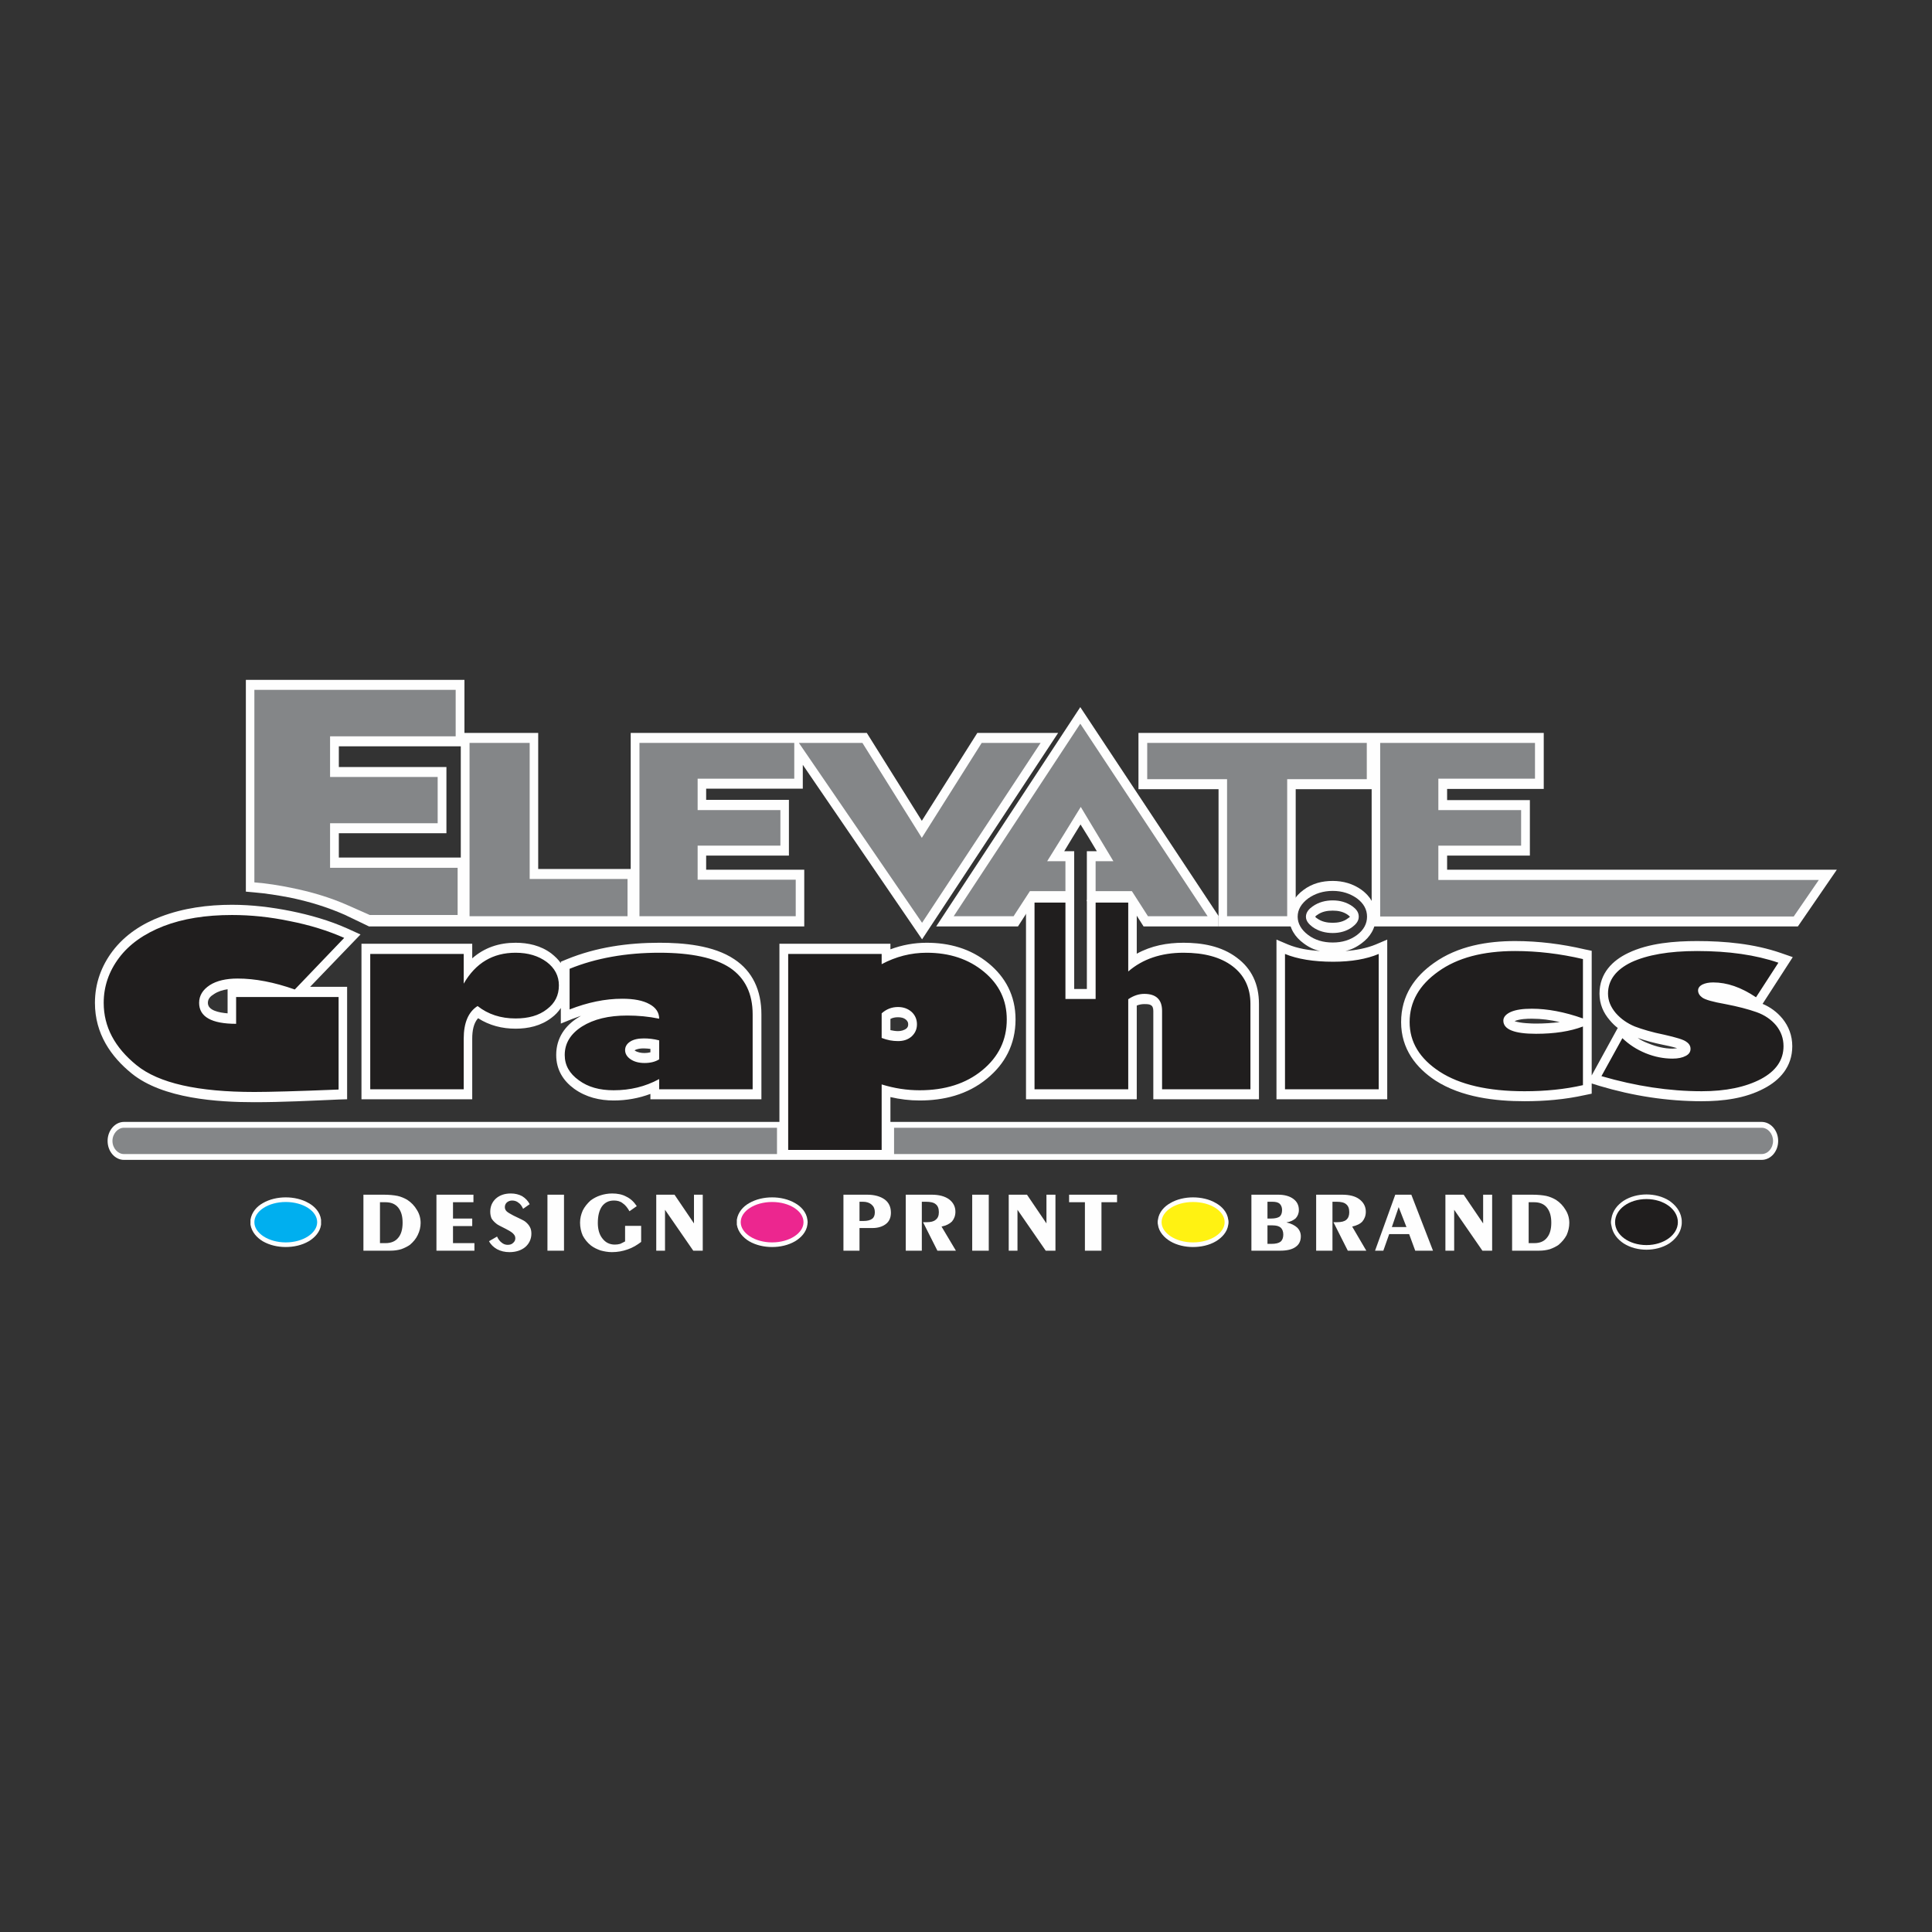
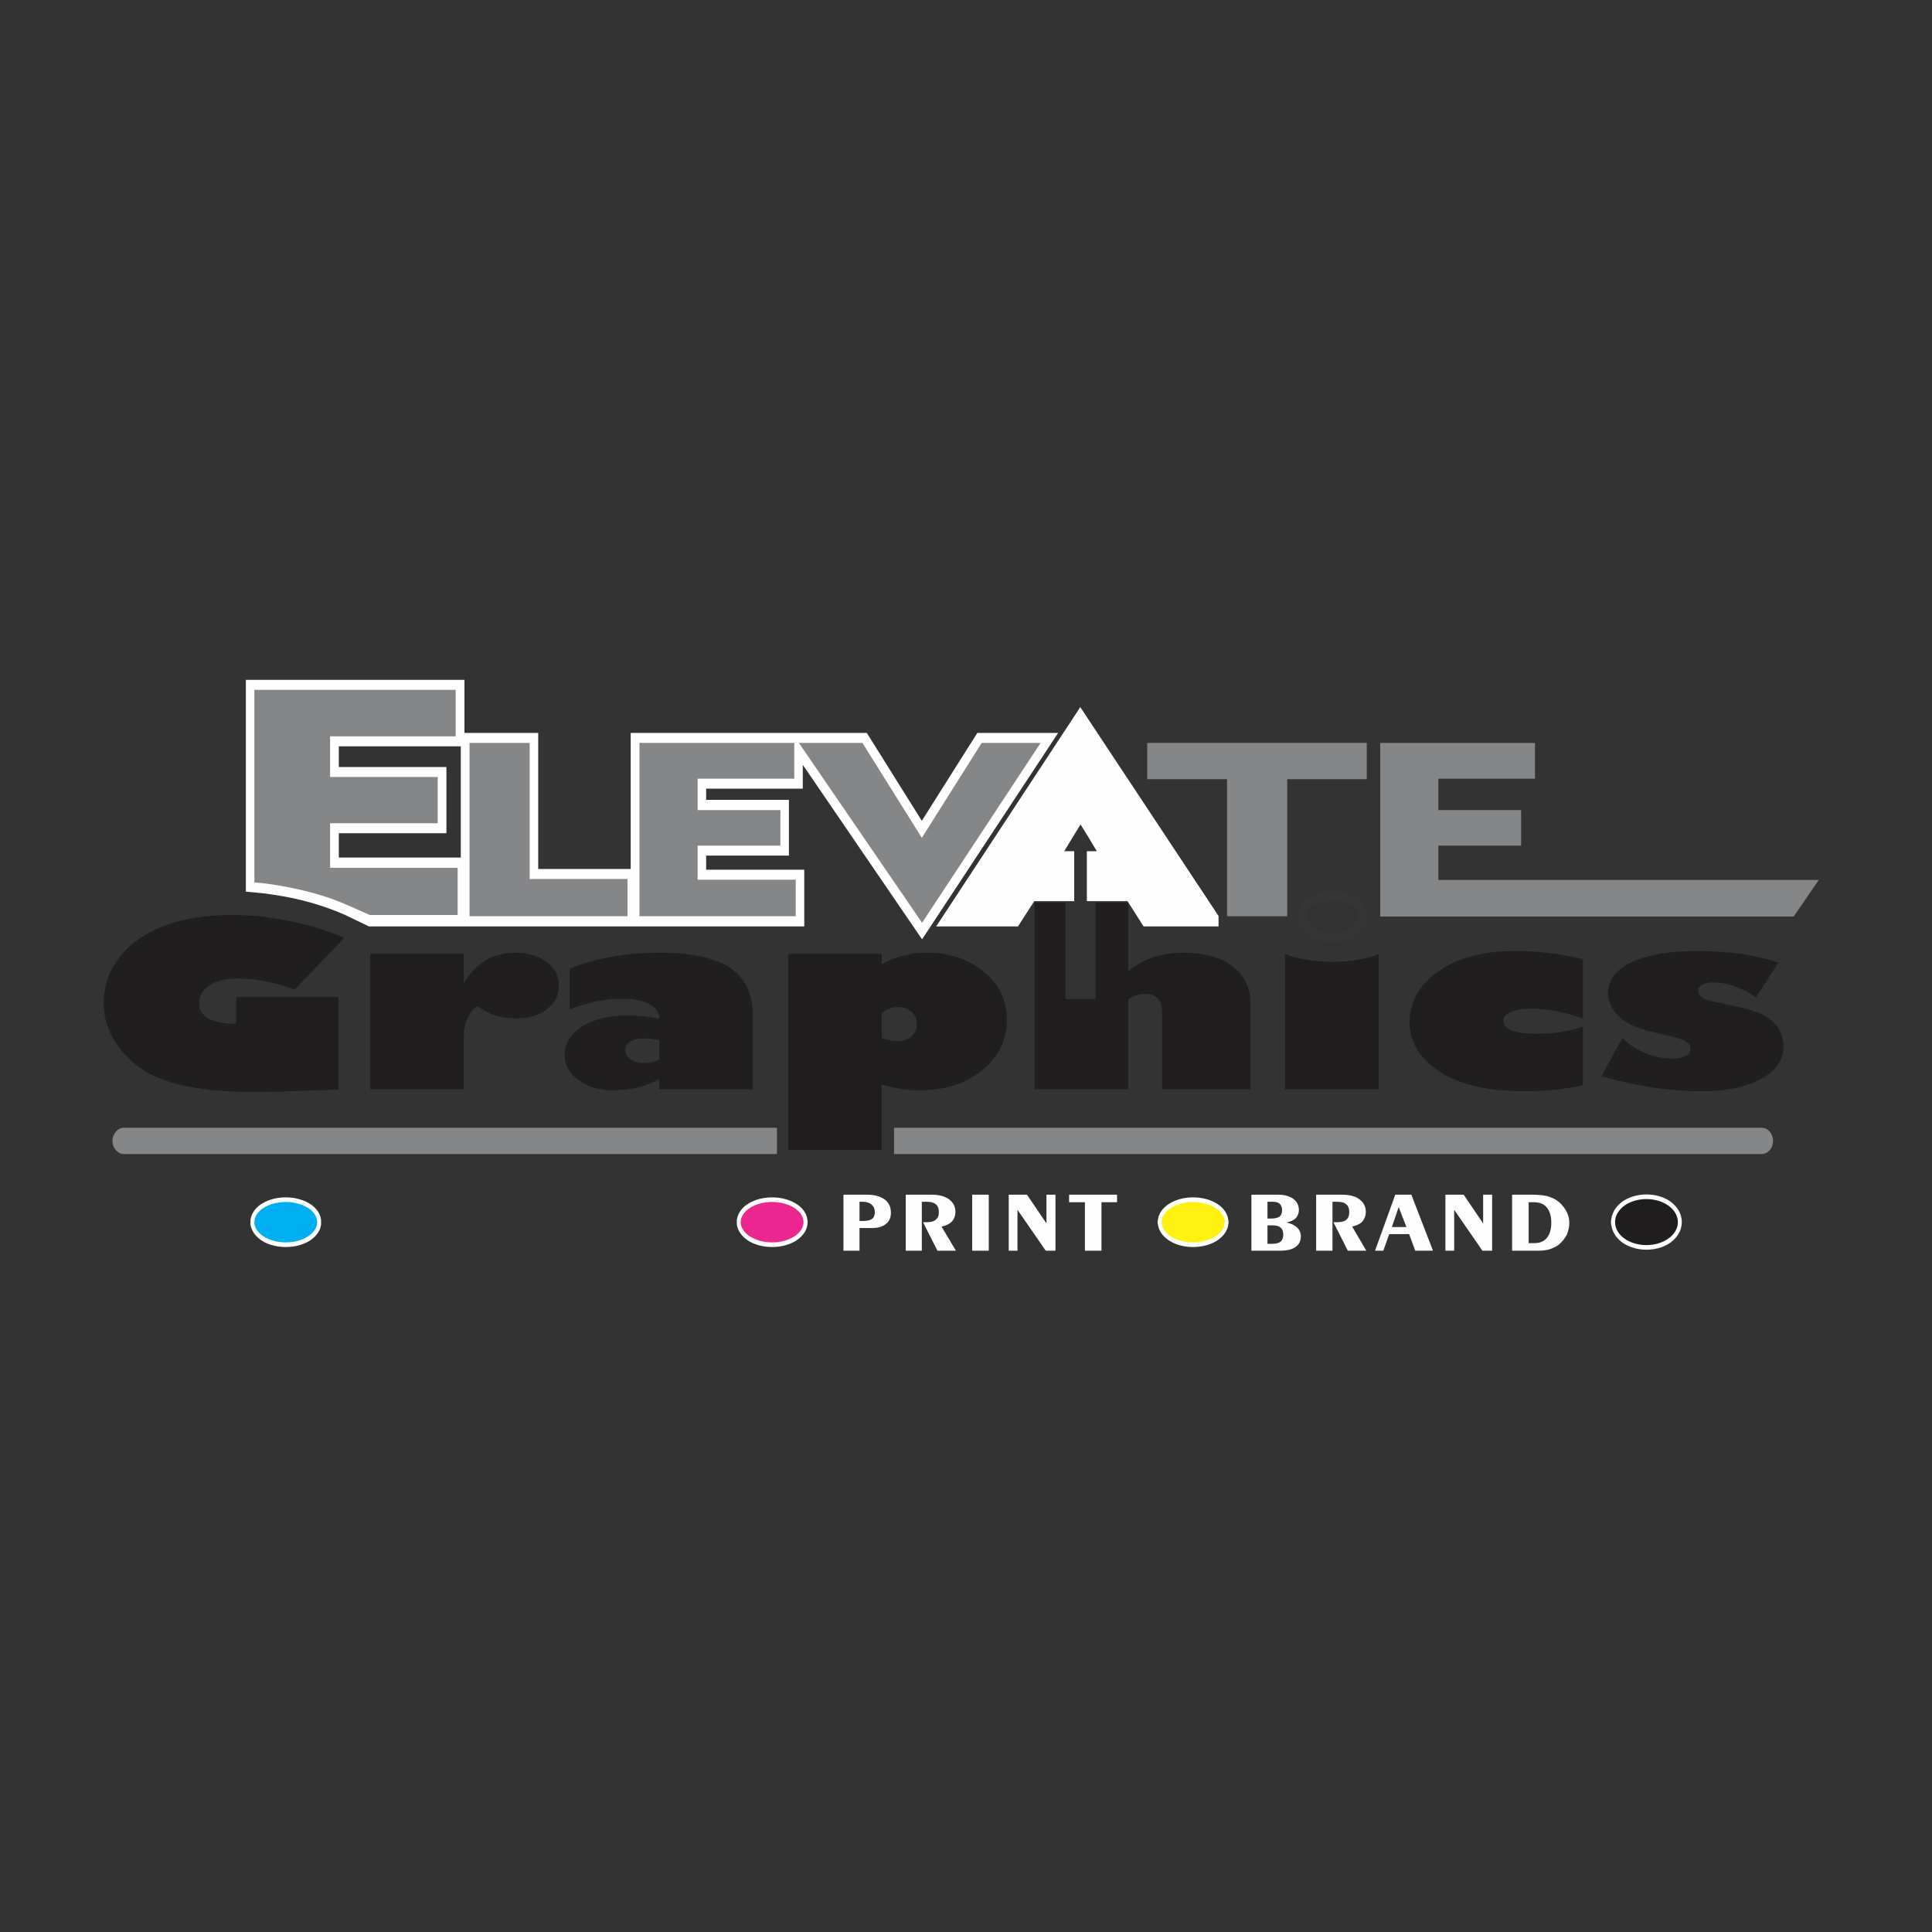
<svg xmlns="http://www.w3.org/2000/svg" xml:space="preserve" width="256px" height="256px" version="1.1" style="shape-rendering:geometricPrecision; text-rendering:geometricPrecision; image-rendering:optimizeQuality; fill-rule:evenodd; clip-rule:evenodd" viewBox="0 0 79.37 79.37">
  <rect x="0" y="0" width="79.37" height="79.37" fill="#333333" stroke="none" />
  <defs>
    <style type="text/css">
   
    .fil9 {fill:none}
    .fil0 {fill:#FEFEFE}
    .fil3 {fill:#848688}
    .fil2 {fill:#373435}
    .fil8 {fill:#FFF212}
    .fil7 {fill:#EC268F}
    .fil6 {fill:#00AFEF}
    .fil1 {fill:#201E1E}
    .fil5 {fill:#FEFEFE;fill-rule:nonzero}
    .fil4 {fill:#848688;fill-rule:nonzero}
   
  </style>
  </defs>
  <g id="Layer_x0020_1">
    <g id="_3122875640384">
      <g>
-         <path class="fil0" d="M54.23 39.07c-0.24,-0.05 -0.47,-0.16 -0.68,-0.32 -0.34,-0.25 -0.59,-0.61 -0.59,-1.09 0,-0.49 0.25,-0.85 0.59,-1.1 0.36,-0.27 0.77,-0.37 1.2,-0.37 0.42,0 0.83,0.11 1.19,0.37 0.34,0.25 0.58,0.61 0.58,1.1 0,0.48 -0.24,0.84 -0.58,1.09 -0.21,0.16 -0.44,0.27 -0.67,0.32 0.42,-0.03 0.86,-0.11 1.25,-0.27l0.47 -0.2 0 6.56 -4.55 0 0 -6.56 0.47 0.2c0.41,0.17 0.87,0.24 1.32,0.27zm-49.14 7.02c8.95,0 17.89,0 26.83,0l0.1 0 0 -7.32 4.56 0 0 0.23c0.48,-0.18 0.98,-0.27 1.49,-0.27 0.91,0 1.8,0.23 2.55,0.85 0.68,0.56 1.1,1.32 1.1,2.3 0,1.04 -0.45,1.84 -1.17,2.43 -0.81,0.67 -1.79,0.9 -2.77,0.9 -0.41,0 -0.81,-0.05 -1.2,-0.14l0 1.02 0.15 0c11.88,0 23.76,0 35.64,0 0.37,0 0.68,0.35 0.68,0.78 0,0.44 -0.31,0.78 -0.68,0.78 -22.42,0 -44.85,0 -67.28,0 -0.36,0 -0.67,-0.34 -0.67,-0.78 0,-0.43 0.31,-0.78 0.67,-0.78zm50.37 -8.43c-0.03,-0.03 -0.07,-0.06 -0.08,-0.07 -0.19,-0.14 -0.41,-0.18 -0.63,-0.18 -0.23,0 -0.45,0.04 -0.64,0.18 -0.02,0.01 -0.06,0.04 -0.08,0.07 0.02,0.03 0.06,0.06 0.08,0.07 0.19,0.14 0.42,0.18 0.64,0.18 0.21,0 0.44,-0.04 0.62,-0.18 0.02,-0.01 0.06,-0.04 0.09,-0.07zm-32.42 3.75c-0.1,0.15 -0.23,0.29 -0.38,0.4 -0.44,0.34 -0.97,0.45 -1.48,0.45 -0.55,0 -1.07,-0.13 -1.54,-0.43 -0.19,0.21 -0.24,0.53 -0.24,0.84l0 2.49 -4.55 0 0 -6.39 4.55 0 0 0.6c0.5,-0.44 1.1,-0.64 1.78,-0.64 0.51,0 1.03,0.11 1.47,0.44 0.15,0.12 0.29,0.25 0.39,0.4l0 -0.06 0.24 -0.1c1.22,-0.5 2.52,-0.68 3.81,-0.68 0.97,0 2.22,0.1 3.08,0.68 0.74,0.49 1.11,1.27 1.11,2.26l0 3.49 -4.56 0 0 -0.22c-0.48,0.18 -0.99,0.27 -1.51,0.27 -0.57,0 -1.13,-0.13 -1.62,-0.48 -0.44,-0.32 -0.74,-0.77 -0.74,-1.39 0,-0.71 0.38,-1.21 0.89,-1.53 0.04,-0.03 0.09,-0.05 0.13,-0.08 -0.12,0.04 -0.24,0.09 -0.36,0.13l-0.47 0.19 0 -0.64zm3.68 1.82l0 -0.14c-0.09,-0.01 -0.18,-0.02 -0.27,-0.02 -0.12,0 -0.27,0.01 -0.38,0.08 0,0 0.01,0.01 0.01,0.01 0.12,0.08 0.27,0.1 0.4,0.1 0.08,0 0.16,-0.01 0.24,-0.03zm38.67 1.28l0 0.42 -0.29 0.06c-0.81,0.18 -1.64,0.25 -2.47,0.25 -1.2,0 -2.59,-0.16 -3.66,-0.85 -0.79,-0.52 -1.41,-1.29 -1.41,-2.4 0,-1.1 0.57,-1.88 1.35,-2.43 0.98,-0.7 2.2,-0.9 3.33,-0.9 0.96,0 1.92,0.12 2.86,0.34l0.29 0.06 0 5.12 1.07 -1.95c-0.12,-0.09 -0.23,-0.2 -0.33,-0.32 -0.26,-0.3 -0.42,-0.66 -0.42,-1.09 0,-0.85 0.55,-1.37 1.18,-1.67 0.85,-0.41 1.92,-0.49 2.83,-0.49 1.14,0 2.34,0.11 3.44,0.49l0.49 0.17 -1.24 1.92c0.31,0.13 0.59,0.33 0.82,0.61 0.25,0.31 0.4,0.69 0.4,1.13 0,0.85 -0.52,1.4 -1.15,1.73 -0.78,0.42 -1.71,0.53 -2.57,0.53 -1.42,0 -2.83,-0.22 -4.2,-0.63l-0.32 -0.1zm3.51 -1.45c-0.2,-0.06 -0.48,-0.12 -0.59,-0.14 -0.34,-0.07 -0.69,-0.16 -1.03,-0.28 0.14,0.1 0.29,0.17 0.45,0.23 0.32,0.13 0.65,0.21 0.98,0.21 0.06,0 0.12,-0.01 0.19,-0.02zm-6.68 -1.11c0.24,0.09 0.74,0.1 0.88,0.1 0.32,0 0.65,-0.02 0.98,-0.06 -0.38,-0.09 -0.76,-0.14 -1.15,-0.14 -0.21,0 -0.5,0.01 -0.71,0.1zm-15.52 -2.77c0.6,-0.33 1.25,-0.45 1.92,-0.45 0.75,0 1.56,0.13 2.2,0.62 0.59,0.44 0.9,1.07 0.9,1.89l0 3.92 -4.34 0 0 -3.63c0,-0.27 -0.16,-0.28 -0.37,-0.28 -0.11,0 -0.21,0.02 -0.31,0.06l0 3.85 -4.55 0 0 -8.19 1.98 0 0 3.66 0.52 0 0 -3.66 2.05 0 0 2.21zm-10.12 2.68l0 0.46c0.1,0.02 0.2,0.04 0.31,0.04 0.12,0 0.25,-0.03 0.35,-0.11 0.05,-0.05 0.07,-0.09 0.07,-0.17 0,-0.08 -0.03,-0.13 -0.08,-0.18 -0.1,-0.09 -0.22,-0.11 -0.34,-0.11 -0.11,0 -0.22,0.02 -0.31,0.07zm-23.84 -1.32l1.52 0 0 4.62 -0.34 0.01c-1.15,0.05 -2.32,0.11 -3.47,0.11 -1.5,0 -3.76,-0.14 -5.04,-1.18 -0.85,-0.69 -1.51,-1.63 -1.51,-2.9 0,-0.81 0.27,-1.52 0.72,-2.12 0.52,-0.69 1.24,-1.14 1.98,-1.42 0.94,-0.36 1.95,-0.49 2.93,-0.49 0.82,0 1.63,0.1 2.43,0.26 0.78,0.16 1.56,0.38 2.3,0.71l0.55 0.25 -2.07 2.15zm-3.39 1.09l0 -0.99c-0.2,0.03 -0.4,0.09 -0.56,0.2 -0.13,0.08 -0.25,0.18 -0.25,0.36 0,0.31 0.45,0.4 0.81,0.43z" />
        <path class="fil1" d="M65.79 44.21l0.86 -1.56c0.27,0.26 0.59,0.47 0.96,0.62 0.37,0.15 0.74,0.22 1.1,0.22 0.23,0 0.41,-0.04 0.54,-0.11 0.14,-0.07 0.2,-0.17 0.2,-0.29 0,-0.11 -0.05,-0.21 -0.17,-0.29 -0.11,-0.09 -0.42,-0.18 -0.9,-0.29 -0.5,-0.1 -0.9,-0.22 -1.22,-0.34 -0.31,-0.13 -0.57,-0.31 -0.78,-0.55 -0.21,-0.25 -0.32,-0.51 -0.32,-0.8 0,-0.55 0.32,-0.98 0.96,-1.29 0.65,-0.3 1.54,-0.46 2.7,-0.46 1.3,0 2.41,0.16 3.34,0.48l-0.92 1.42c-0.61,-0.41 -1.19,-0.61 -1.76,-0.61 -0.18,0 -0.33,0.03 -0.45,0.09 -0.11,0.06 -0.17,0.14 -0.17,0.24 0,0.11 0.06,0.21 0.17,0.29 0.12,0.09 0.44,0.18 0.95,0.27 0.52,0.1 0.94,0.21 1.28,0.33 0.34,0.12 0.61,0.31 0.81,0.55 0.2,0.25 0.3,0.53 0.3,0.85 0,0.57 -0.31,1.02 -0.93,1.35 -0.63,0.33 -1.44,0.5 -2.43,0.5 -1.34,0 -2.71,-0.21 -4.12,-0.62zm-0.76 -4.81l0 2.44c-0.76,-0.27 -1.46,-0.4 -2.1,-0.4 -0.37,0 -0.65,0.04 -0.86,0.13 -0.2,0.09 -0.31,0.21 -0.31,0.36 0,0.36 0.45,0.54 1.34,0.54 0.76,0 1.41,-0.1 1.93,-0.3l0 2.41c-0.74,0.17 -1.55,0.25 -2.4,0.25 -1.5,0 -2.66,-0.27 -3.48,-0.8 -0.83,-0.54 -1.24,-1.22 -1.24,-2.04 0,-0.83 0.39,-1.52 1.18,-2.08 0.78,-0.56 1.83,-0.84 3.15,-0.84 0.92,0 1.85,0.11 2.79,0.33zm-8.39 -0.21l0 5.56 -3.85 0 0 -5.56c0.51,0.21 1.17,0.32 1.98,0.32 0.75,0 1.37,-0.11 1.87,-0.32zm-10.29 -2.11l0 2.83c0.59,-0.51 1.35,-0.77 2.27,-0.77 0.85,0 1.52,0.18 2.01,0.55 0.49,0.37 0.74,0.89 0.74,1.55l0 3.51 -3.63 0 0 -3.22c0,-0.47 -0.25,-0.7 -0.73,-0.7 -0.22,0 -0.44,0.07 -0.66,0.22l0 3.7 -3.85 0 0 -7.67 1.27 0 0 3.96 1.24 0 0 -3.96 1.34 0zm-10.13 2.11l0 0.42c0.58,-0.31 1.2,-0.47 1.85,-0.47 0.94,0 1.72,0.26 2.35,0.78 0.63,0.52 0.94,1.17 0.94,1.96 0,0.85 -0.34,1.54 -1.01,2.09 -0.67,0.55 -1.53,0.82 -2.57,0.82 -0.53,0 -1.04,-0.08 -1.56,-0.24l0 2.69 -3.84 0 0 -8.05 3.84 0zm0 2.44l0 1.01c0.23,0.09 0.45,0.13 0.67,0.13 0.23,0 0.41,-0.06 0.56,-0.19 0.14,-0.13 0.22,-0.29 0.22,-0.5 0,-0.21 -0.08,-0.38 -0.22,-0.51 -0.15,-0.13 -0.33,-0.2 -0.56,-0.2 -0.26,0 -0.48,0.09 -0.67,0.26zm-12.82 -0.16l0 -1.67c1.08,-0.44 2.32,-0.66 3.69,-0.66 1.31,0 2.28,0.21 2.9,0.62 0.62,0.42 0.93,1.06 0.93,1.91l0 3.08 -3.84 0 0 -0.42c-0.57,0.31 -1.19,0.46 -1.87,0.46 -0.58,0 -1.05,-0.13 -1.43,-0.41 -0.39,-0.28 -0.58,-0.62 -0.58,-1.04 0,-0.48 0.24,-0.87 0.71,-1.17 0.48,-0.3 1.09,-0.45 1.86,-0.45 0.44,0 0.88,0.04 1.31,0.13 0,-0.26 -0.14,-0.46 -0.4,-0.6 -0.27,-0.15 -0.64,-0.22 -1.12,-0.22 -0.7,0 -1.42,0.15 -2.16,0.44zm3.68 2.05l0 -0.78c-0.23,-0.06 -0.44,-0.08 -0.63,-0.08 -0.23,0 -0.42,0.04 -0.56,0.13 -0.14,0.09 -0.21,0.21 -0.21,0.35 0,0.15 0.08,0.28 0.23,0.38 0.15,0.1 0.34,0.15 0.57,0.15 0.24,0 0.44,-0.05 0.6,-0.15zm-8.03 -3.11c0.49,-0.85 1.2,-1.27 2.13,-1.27 0.52,0 0.94,0.13 1.28,0.38 0.33,0.25 0.5,0.57 0.5,0.96 0,0.41 -0.16,0.73 -0.49,0.98 -0.33,0.26 -0.76,0.38 -1.29,0.38 -0.61,0 -1.13,-0.17 -1.56,-0.51 -0.38,0.24 -0.57,0.69 -0.57,1.34l0 2.08 -3.84 0 0 -5.56 3.84 0 0 1.22zm-4.91 -1.88l-2.03 2.12c-0.85,-0.3 -1.63,-0.45 -2.35,-0.45 -0.47,0 -0.86,0.09 -1.14,0.27 -0.29,0.19 -0.44,0.43 -0.44,0.73 0,0.57 0.51,0.86 1.52,0.86l0 -1.1 4.21 0 0 3.8c-1.7,0.07 -2.85,0.1 -3.46,0.1 -2.32,0 -3.93,-0.36 -4.84,-1.1 -0.9,-0.73 -1.35,-1.58 -1.35,-2.56 0,-0.67 0.21,-1.29 0.63,-1.85 0.42,-0.56 1.03,-0.99 1.82,-1.3 0.8,-0.31 1.74,-0.46 2.82,-0.46 0.77,0 1.56,0.08 2.37,0.25 0.82,0.16 1.56,0.39 2.24,0.69z" />
        <path class="fil2" d="M54.75 38.33c0.29,0 0.57,-0.07 0.81,-0.25 0.13,-0.1 0.26,-0.23 0.26,-0.42 0,-0.2 -0.12,-0.32 -0.25,-0.42 -0.25,-0.18 -0.53,-0.25 -0.82,-0.25 -0.29,0 -0.58,0.07 -0.83,0.25 -0.13,0.09 -0.27,0.23 -0.27,0.42 0,0.19 0.14,0.32 0.27,0.42 0.25,0.18 0.54,0.25 0.83,0.25zm0 0.39c-0.39,0 -0.73,-0.1 -1.01,-0.31 -0.28,-0.21 -0.43,-0.47 -0.43,-0.75 0,-0.29 0.15,-0.54 0.43,-0.75 0.28,-0.2 0.62,-0.31 1.01,-0.31 0.39,0 0.72,0.11 1,0.31 0.28,0.21 0.41,0.46 0.41,0.75 0,0.28 -0.13,0.54 -0.41,0.75 -0.28,0.21 -0.61,0.31 -1,0.31z" />
        <path class="fil0" d="M50.06 37.63l0 0.43 -3.08 0 -0.66 -1.04 -1.67 0 0 -2.05 0.41 0c-0.22,-0.37 -0.44,-0.74 -0.67,-1.1 -0.22,0.36 -0.45,0.73 -0.67,1.1l0.41 0 0 2.05 -1.64 0 -0.67 1.04 -3.36 0 5.92 -9.01 5.68 8.58zm-17.97 -7.52l3.52 0 2.26 3.61 2.28 -3.61 3.32 0 -5.59 8.48 -4.9 -7.17 0 0.98 -3.97 0 0 0.46 3.4 0 0 2.29 -3.4 0 0 0.58 4.03 0 0 2.33 -14.11 0 -3.77 0 -0.98 -0.47c-0.74,-0.33 -1.51,-0.56 -2.29,-0.72 -0.48,-0.09 -0.97,-0.17 -1.46,-0.21l-0.33 -0.03 0 -8.7 8.98 0 0 2.18 3.03 0 0 5.59 3.8 0 0 -5.59 6.18 0zm-13.16 5.12l0 -4.57 -5.01 0 0 0.85 4.42 0 0 2.72 -4.42 0 0 1 5.01 0z" />
-         <polygon class="fil0" points="50.06,37.63 50.06,38.06 53.23,38.06 53.23,32.42 56.35,32.42 56.35,38.06 73.86,38.06 75.46,35.73 59.45,35.73 59.45,35.15 62.85,35.15 62.85,32.87 59.45,32.87 59.45,32.41 63.42,32.41 63.42,30.11 56.5,30.11 56.5,30.11 46.77,30.11 46.77,32.42 50.06,32.42 50.06,36.93 " />
-         <path class="fil3" d="M43.02 35.38l0.75 0 0 1.23 -1.46 0 -0.67 1.03 -2.46 0 5.2 -7.91 5.23 7.91 -2.45 0 -0.66 -1.03 -1.49 0 0 -1.23 0.73 0c-0.45,-0.75 -0.89,-1.48 -1.34,-2.23 -0.46,0.75 -0.91,1.48 -1.38,2.23z" />
        <path class="fil4" d="M10.45 36.25l0 -7.91 8.27 0 0 1.91 -5.16 0 0 1.67 4.42 0 0 1.9 -4.42 0 0 1.83 5.24 0 0 1.94 -3.61 0 -0.88 -0.39c-0.76,-0.34 -1.56,-0.57 -2.36,-0.73 -0.49,-0.1 -0.99,-0.18 -1.5,-0.22z" />
        <polygon class="fil4" points="19.29,37.64 19.29,30.52 21.76,30.52 21.76,36.11 25.78,36.11 25.78,37.64 " />
        <polygon class="fil4" points="26.27,37.64 26.27,30.52 32.63,30.52 32.63,31.99 28.66,31.99 28.66,33.28 32.06,33.28 32.06,34.74 28.66,34.74 28.66,36.14 32.69,36.14 32.69,37.64 " />
        <polygon class="fil4" points="37.88,37.91 32.82,30.52 35.43,30.52 37.87,34.42 40.33,30.52 42.75,30.52 " />
        <polygon class="fil4" points="50.41,37.64 50.41,32.01 47.13,32.01 47.13,30.52 56.15,30.52 56.15,32.01 52.88,32.01 52.88,37.64 " />
        <polygon class="fil4" points="56.7,37.65 56.7,30.52 63.06,30.52 63.06,31.99 59.09,31.99 59.09,33.28 62.49,33.28 62.49,34.74 59.09,34.74 59.09,36.15 74.72,36.15 73.69,37.65 " />
        <path class="fil3" d="M5.09 46.33c8.95,0 17.89,0 26.83,0l0 1.08 -26.83 0c-0.25,0 -0.47,-0.24 -0.47,-0.54l0 0c0,-0.29 0.22,-0.54 0.47,-0.54zm31.64 0c11.89,0 23.78,0 35.64,0 0.26,0 0.47,0.25 0.47,0.54l0 0c0,0.3 -0.21,0.54 -0.47,0.54l-35.64 0 0 -1.08z" />
-         <path class="fil5" d="M15.61 49.39l0 1.68 0.23 0c0.22,0 0.4,-0.07 0.52,-0.22 0.12,-0.14 0.18,-0.35 0.18,-0.62 0,-0.27 -0.06,-0.47 -0.18,-0.62 -0.12,-0.15 -0.3,-0.22 -0.52,-0.22l-0.23 0zm-0.68 1.99l0 -2.3 0.82 0c0.24,0 0.43,0.02 0.58,0.05 0.14,0.03 0.28,0.09 0.4,0.16 0.17,0.11 0.3,0.25 0.4,0.42 0.1,0.16 0.15,0.34 0.15,0.53 0,0.17 -0.04,0.34 -0.12,0.5 -0.07,0.15 -0.18,0.28 -0.32,0.4 -0.1,0.07 -0.22,0.13 -0.36,0.18 -0.14,0.04 -0.28,0.06 -0.44,0.06l-1.11 0zm3 0l0 -2.3 1.52 0 0 0.31 -0.84 0 0 0.67 0.79 0 0 0.31 -0.79 0 0 0.7 0.88 0 0 0.31 -1.56 0zm2.49 -0.58c0.05,0.11 0.11,0.19 0.19,0.25 0.07,0.06 0.16,0.09 0.24,0.09 0.1,0 0.17,-0.02 0.23,-0.08 0.06,-0.05 0.09,-0.11 0.09,-0.19 0,-0.06 -0.02,-0.12 -0.07,-0.17 -0.04,-0.05 -0.11,-0.1 -0.22,-0.16l-0.09 -0.05c-0.22,-0.11 -0.36,-0.18 -0.4,-0.22 -0.09,-0.07 -0.16,-0.15 -0.2,-0.22 -0.03,-0.08 -0.05,-0.17 -0.05,-0.27 0,-0.22 0.08,-0.4 0.23,-0.54 0.16,-0.14 0.36,-0.21 0.62,-0.21 0.17,0 0.33,0.04 0.46,0.11 0.13,0.08 0.24,0.19 0.31,0.33l-0.27 0.19c-0.05,-0.11 -0.11,-0.2 -0.19,-0.25 -0.07,-0.06 -0.16,-0.09 -0.26,-0.09 -0.09,0 -0.16,0.03 -0.22,0.08 -0.05,0.05 -0.08,0.11 -0.08,0.19 0,0.06 0.02,0.12 0.07,0.17 0.05,0.05 0.14,0.1 0.27,0.17l0.04 0.02c0.25,0.12 0.4,0.19 0.45,0.23 0.09,0.07 0.16,0.15 0.2,0.23 0.04,0.07 0.06,0.16 0.06,0.27 0,0.22 -0.09,0.41 -0.25,0.55 -0.17,0.14 -0.39,0.21 -0.65,0.21 -0.19,0 -0.36,-0.04 -0.51,-0.12 -0.14,-0.08 -0.26,-0.19 -0.33,-0.33l0.33 -0.19zm2.75 0.58l-0.68 0 0 -2.3 0.68 0 0 2.3zm3.17 -0.36c-0.17,0.13 -0.35,0.24 -0.56,0.31 -0.2,0.07 -0.41,0.11 -0.64,0.11 -0.17,0 -0.32,-0.03 -0.47,-0.07 -0.14,-0.05 -0.27,-0.11 -0.39,-0.2 -0.15,-0.12 -0.26,-0.26 -0.34,-0.41 -0.07,-0.16 -0.11,-0.34 -0.11,-0.53 0,-0.18 0.04,-0.34 0.11,-0.5 0.08,-0.16 0.19,-0.29 0.32,-0.41 0.12,-0.09 0.25,-0.16 0.4,-0.21 0.15,-0.05 0.32,-0.08 0.49,-0.08 0.22,0 0.42,0.04 0.58,0.13 0.17,0.08 0.31,0.21 0.43,0.39l-0.3 0.21c-0.08,-0.14 -0.17,-0.26 -0.28,-0.33 -0.1,-0.08 -0.22,-0.11 -0.36,-0.11 -0.21,0 -0.37,0.08 -0.49,0.24 -0.11,0.16 -0.17,0.38 -0.17,0.68 0,0.26 0.06,0.48 0.19,0.64 0.13,0.17 0.3,0.25 0.51,0.25 0.08,0 0.15,-0.01 0.22,-0.03 0.06,-0.03 0.13,-0.06 0.2,-0.1l0 -0.64 0.66 0 0 0.66zm0.62 0.36l0 -2.3 0.75 0 0.8 1.18 0 -1.18 0.36 0 0 2.3 -0.39 0 -1.16 -1.68 0 1.68 -0.36 0z" />
        <path class="fil5" d="M35.31 49.37l0 0.79 0.16 0c0.16,0 0.28,-0.03 0.36,-0.09 0.07,-0.05 0.11,-0.14 0.11,-0.27 0,-0.13 -0.04,-0.23 -0.13,-0.31 -0.09,-0.08 -0.21,-0.12 -0.36,-0.12l-0.14 0zm-0.66 2.01l0 -2.3 0.97 0c0.31,0 0.55,0.07 0.73,0.2 0.17,0.13 0.25,0.31 0.25,0.54 0,0.19 -0.06,0.35 -0.2,0.46 -0.14,0.11 -0.33,0.17 -0.56,0.17l-0.53 0 0 0.93 -0.66 0zm2.56 0l0 -2.3 1.06 0c0.3,0 0.54,0.06 0.72,0.19 0.17,0.13 0.26,0.3 0.26,0.51 0,0.16 -0.05,0.29 -0.14,0.4 -0.1,0.1 -0.24,0.17 -0.43,0.21l0.59 0.99 -0.76 0 -0.59 -1.17 0.15 0c0.17,0 0.29,-0.03 0.37,-0.1 0.09,-0.07 0.13,-0.17 0.13,-0.31 0,-0.15 -0.04,-0.26 -0.13,-0.33 -0.08,-0.07 -0.22,-0.1 -0.4,-0.1l-0.17 0 0 2.01 -0.66 0zm3.41 0l-0.68 0 0 -2.3 0.68 0 0 2.3zm0.82 0l0 -2.3 0.75 0 0.8 1.18 0 -1.18 0.37 0 0 2.3 -0.4 0 -1.16 -1.68 0 1.68 -0.36 0zm3.13 0l0 -1.99 -0.65 0 0 -0.31 1.97 0 0 0.31 -0.64 0 0 1.99 -0.68 0z" />
        <path class="fil5" d="M52.07 50.34l0 0.76 0.16 0c0.18,0 0.3,-0.03 0.38,-0.09 0.07,-0.06 0.11,-0.16 0.11,-0.29 0,-0.13 -0.04,-0.23 -0.11,-0.29 -0.07,-0.06 -0.18,-0.09 -0.34,-0.09l-0.2 0zm0 -0.97l0 0.69 0.15 0c0.16,0 0.28,-0.03 0.35,-0.08 0.06,-0.05 0.1,-0.14 0.1,-0.27 0,-0.12 -0.04,-0.2 -0.1,-0.26 -0.07,-0.06 -0.17,-0.08 -0.31,-0.08l-0.19 0zm-0.66 2.01l0 -2.3 1.1 0c0.26,0 0.47,0.06 0.62,0.17 0.15,0.11 0.23,0.26 0.23,0.46 0,0.14 -0.05,0.25 -0.13,0.34 -0.09,0.08 -0.21,0.14 -0.38,0.17 0.19,0.04 0.34,0.12 0.44,0.21 0.1,0.1 0.15,0.22 0.15,0.36 0,0.19 -0.07,0.34 -0.22,0.44 -0.14,0.1 -0.35,0.15 -0.62,0.15l-1.19 0zm2.66 0l0 -2.3 1.06 0c0.31,0 0.55,0.06 0.72,0.19 0.17,0.13 0.26,0.3 0.26,0.51 0,0.16 -0.05,0.29 -0.14,0.4 -0.09,0.1 -0.24,0.17 -0.42,0.21l0.58 0.99 -0.76 0 -0.59 -1.17 0.15 0c0.17,0 0.3,-0.03 0.38,-0.1 0.08,-0.07 0.12,-0.17 0.12,-0.31 0,-0.15 -0.04,-0.26 -0.13,-0.33 -0.08,-0.07 -0.21,-0.1 -0.39,-0.1l-0.17 0 0 2.01 -0.67 0zm3.11 -0.97l0.6 0 -0.32 -0.82 -0.28 0.82zm-0.69 0.97l0.83 -2.3 0.66 0 0.89 2.3 -0.73 0 -0.25 -0.68 -0.82 0 -0.24 0.68 -0.34 0zm2.89 0l0 -2.3 0.75 0 0.8 1.18 0 -1.18 0.37 0 0 2.3 -0.4 0 -1.16 -1.68 0 1.68 -0.36 0zm3.42 -1.99l0 1.68 0.23 0c0.23,0 0.4,-0.07 0.52,-0.22 0.12,-0.14 0.18,-0.35 0.18,-0.62 0,-0.27 -0.06,-0.47 -0.18,-0.62 -0.12,-0.15 -0.3,-0.22 -0.52,-0.22l-0.23 0zm-0.68 1.99l0 -2.3 0.82 0c0.24,0 0.43,0.02 0.58,0.05 0.14,0.03 0.28,0.09 0.4,0.16 0.17,0.11 0.3,0.25 0.4,0.42 0.1,0.16 0.15,0.34 0.15,0.53 0,0.17 -0.04,0.34 -0.11,0.5 -0.08,0.15 -0.19,0.28 -0.33,0.4 -0.1,0.07 -0.22,0.13 -0.36,0.18 -0.14,0.04 -0.28,0.06 -0.44,0.06l-1.11 0z" />
        <path class="fil0" d="M11.74 49.19c0.32,0 0.66,0.07 0.95,0.24 0.23,0.13 0.46,0.36 0.5,0.68 0,0.03 0,0.06 0,0.1 0,0.03 0,0.06 0,0.1 -0.04,0.31 -0.27,0.54 -0.5,0.68 -0.29,0.17 -0.63,0.24 -0.95,0.24 -0.32,0 -0.66,-0.07 -0.95,-0.24 -0.23,-0.14 -0.45,-0.37 -0.5,-0.68 0,-0.04 0,-0.07 0,-0.1 0,-0.04 0,-0.07 0,-0.1 0.05,-0.32 0.27,-0.55 0.5,-0.68 0.29,-0.17 0.63,-0.24 0.95,-0.24zm19.98 0c0.32,0 0.66,0.07 0.95,0.24 0.23,0.13 0.46,0.36 0.5,0.68 0,0.03 0.01,0.06 0.01,0.1 0,0.03 -0.01,0.06 -0.01,0.1 -0.04,0.31 -0.27,0.54 -0.5,0.68 -0.29,0.17 -0.63,0.24 -0.95,0.24 -0.32,0 -0.66,-0.07 -0.95,-0.24 -0.23,-0.14 -0.45,-0.37 -0.5,-0.68 0,-0.04 0,-0.07 0,-0.1 0,-0.04 0,-0.07 0,-0.1 0.05,-0.32 0.27,-0.55 0.5,-0.68 0.29,-0.17 0.63,-0.24 0.95,-0.24zm17.29 0c0.32,0 0.67,0.07 0.95,0.24 0.23,0.13 0.46,0.36 0.5,0.68 0.01,0.03 0.01,0.06 0.01,0.1 0,0.03 0,0.06 -0.01,0.1 -0.04,0.31 -0.27,0.54 -0.5,0.68 -0.28,0.17 -0.63,0.24 -0.95,0.24 -0.31,0 -0.66,-0.07 -0.94,-0.24 -0.23,-0.14 -0.46,-0.37 -0.5,-0.68 -0.01,-0.04 -0.01,-0.07 -0.01,-0.1 0,-0.04 0,-0.07 0.01,-0.1 0.04,-0.32 0.27,-0.55 0.5,-0.68 0.28,-0.17 0.63,-0.24 0.94,-0.24zm20.08 1.02c0,0.05 0,0.1 -0.01,0.14 -0.05,0.33 -0.27,0.57 -0.5,0.73 -0.28,0.18 -0.62,0.26 -0.94,0.26 -0.32,0 -0.66,-0.08 -0.94,-0.26 -0.24,-0.16 -0.45,-0.4 -0.5,-0.73 -0.01,-0.04 -0.02,-0.09 -0.02,-0.14 0,-0.05 0.01,-0.1 0.02,-0.15 0.05,-0.33 0.26,-0.57 0.5,-0.73 0.28,-0.18 0.62,-0.26 0.94,-0.26 0.32,0 0.66,0.08 0.94,0.26 0.23,0.16 0.45,0.4 0.5,0.73 0.01,0.05 0.01,0.1 0.01,0.15z" />
        <path class="fil6" d="M11.74 49.38c0.71,0 1.29,0.37 1.29,0.83 0,0.45 -0.58,0.83 -1.29,0.83 -0.71,0 -1.29,-0.38 -1.29,-0.83 0,-0.46 0.58,-0.83 1.29,-0.83z" />
        <path class="fil7" d="M31.72 49.38c0.71,0 1.29,0.37 1.29,0.83 0,0.45 -0.58,0.83 -1.29,0.83 -0.71,0 -1.29,-0.38 -1.29,-0.83 0,-0.46 0.58,-0.83 1.29,-0.83z" />
        <path class="fil8" d="M49.01 49.38c0.72,0 1.3,0.37 1.3,0.83 0,0.45 -0.58,0.83 -1.3,0.83 -0.71,0 -1.29,-0.38 -1.29,-0.83 0,-0.46 0.58,-0.83 1.29,-0.83z" />
        <path class="fil1" d="M67.64 49.26c0.71,0 1.29,0.42 1.29,0.95 0,0.52 -0.58,0.94 -1.29,0.94 -0.72,0 -1.29,-0.42 -1.29,-0.94 0,-0.53 0.57,-0.95 1.29,-0.95z" />
      </g>
      <rect class="fil9" width="79.37" height="79.37" />
    </g>
  </g>
</svg>